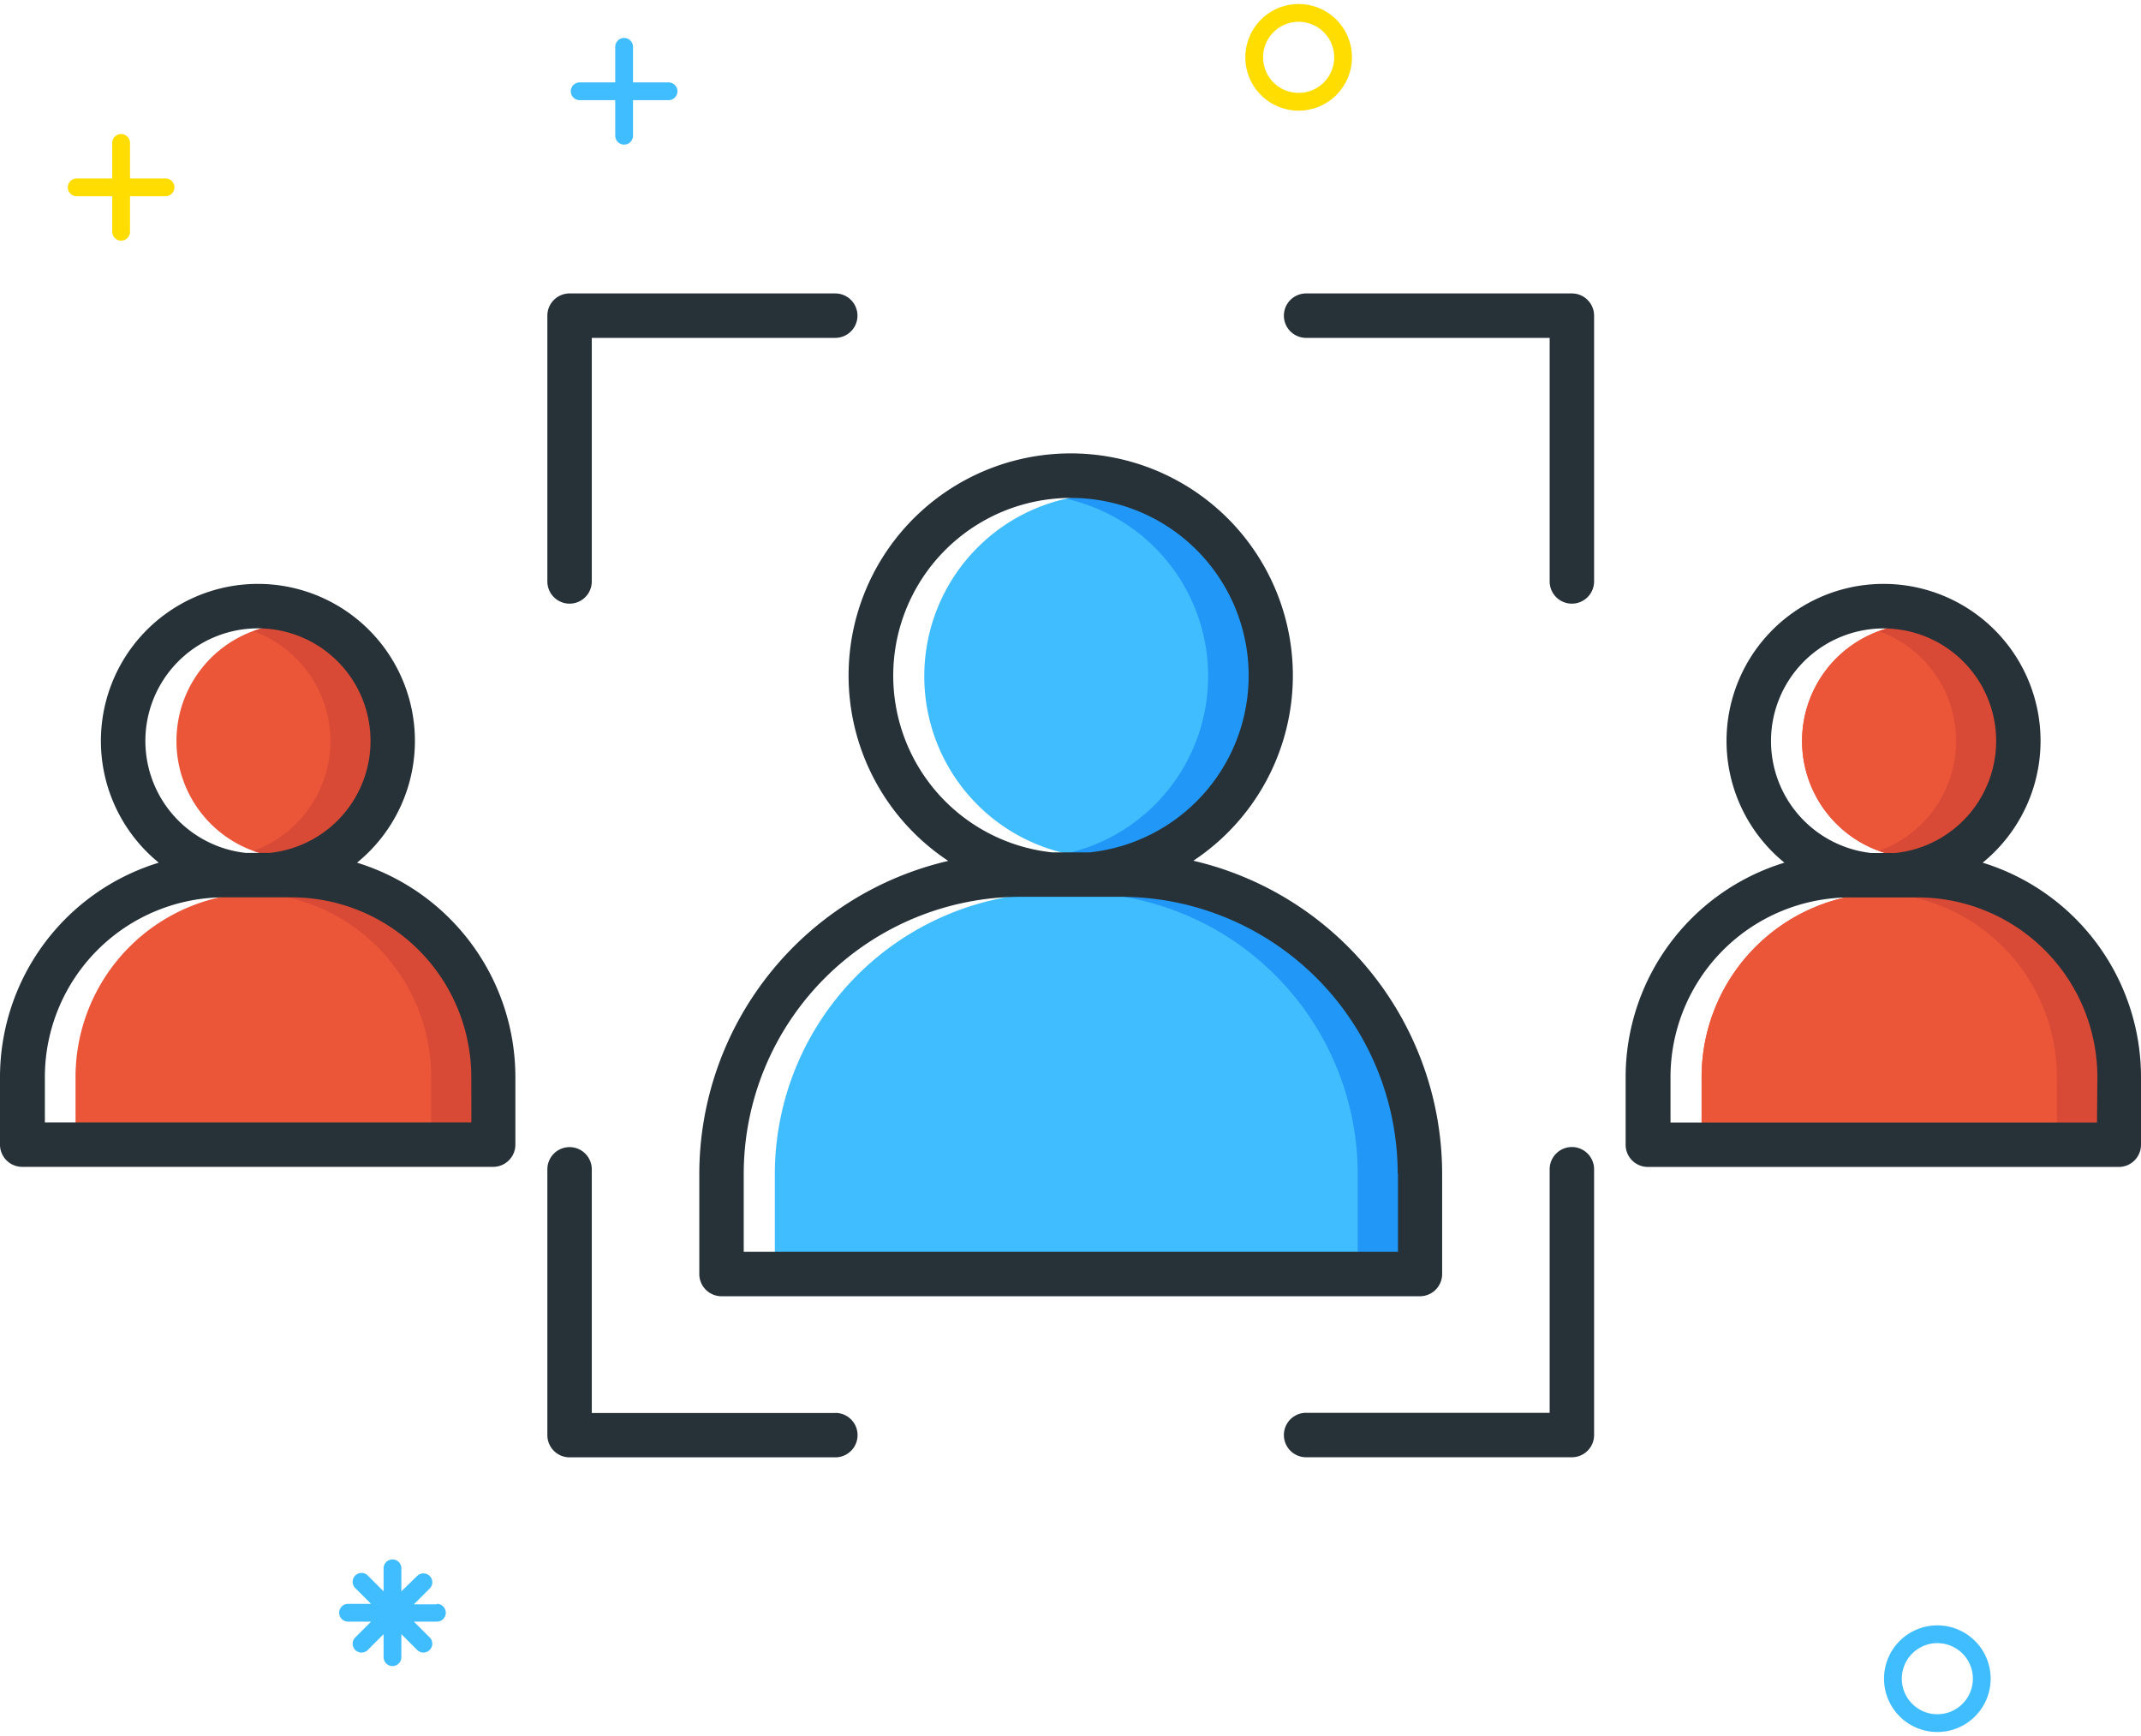
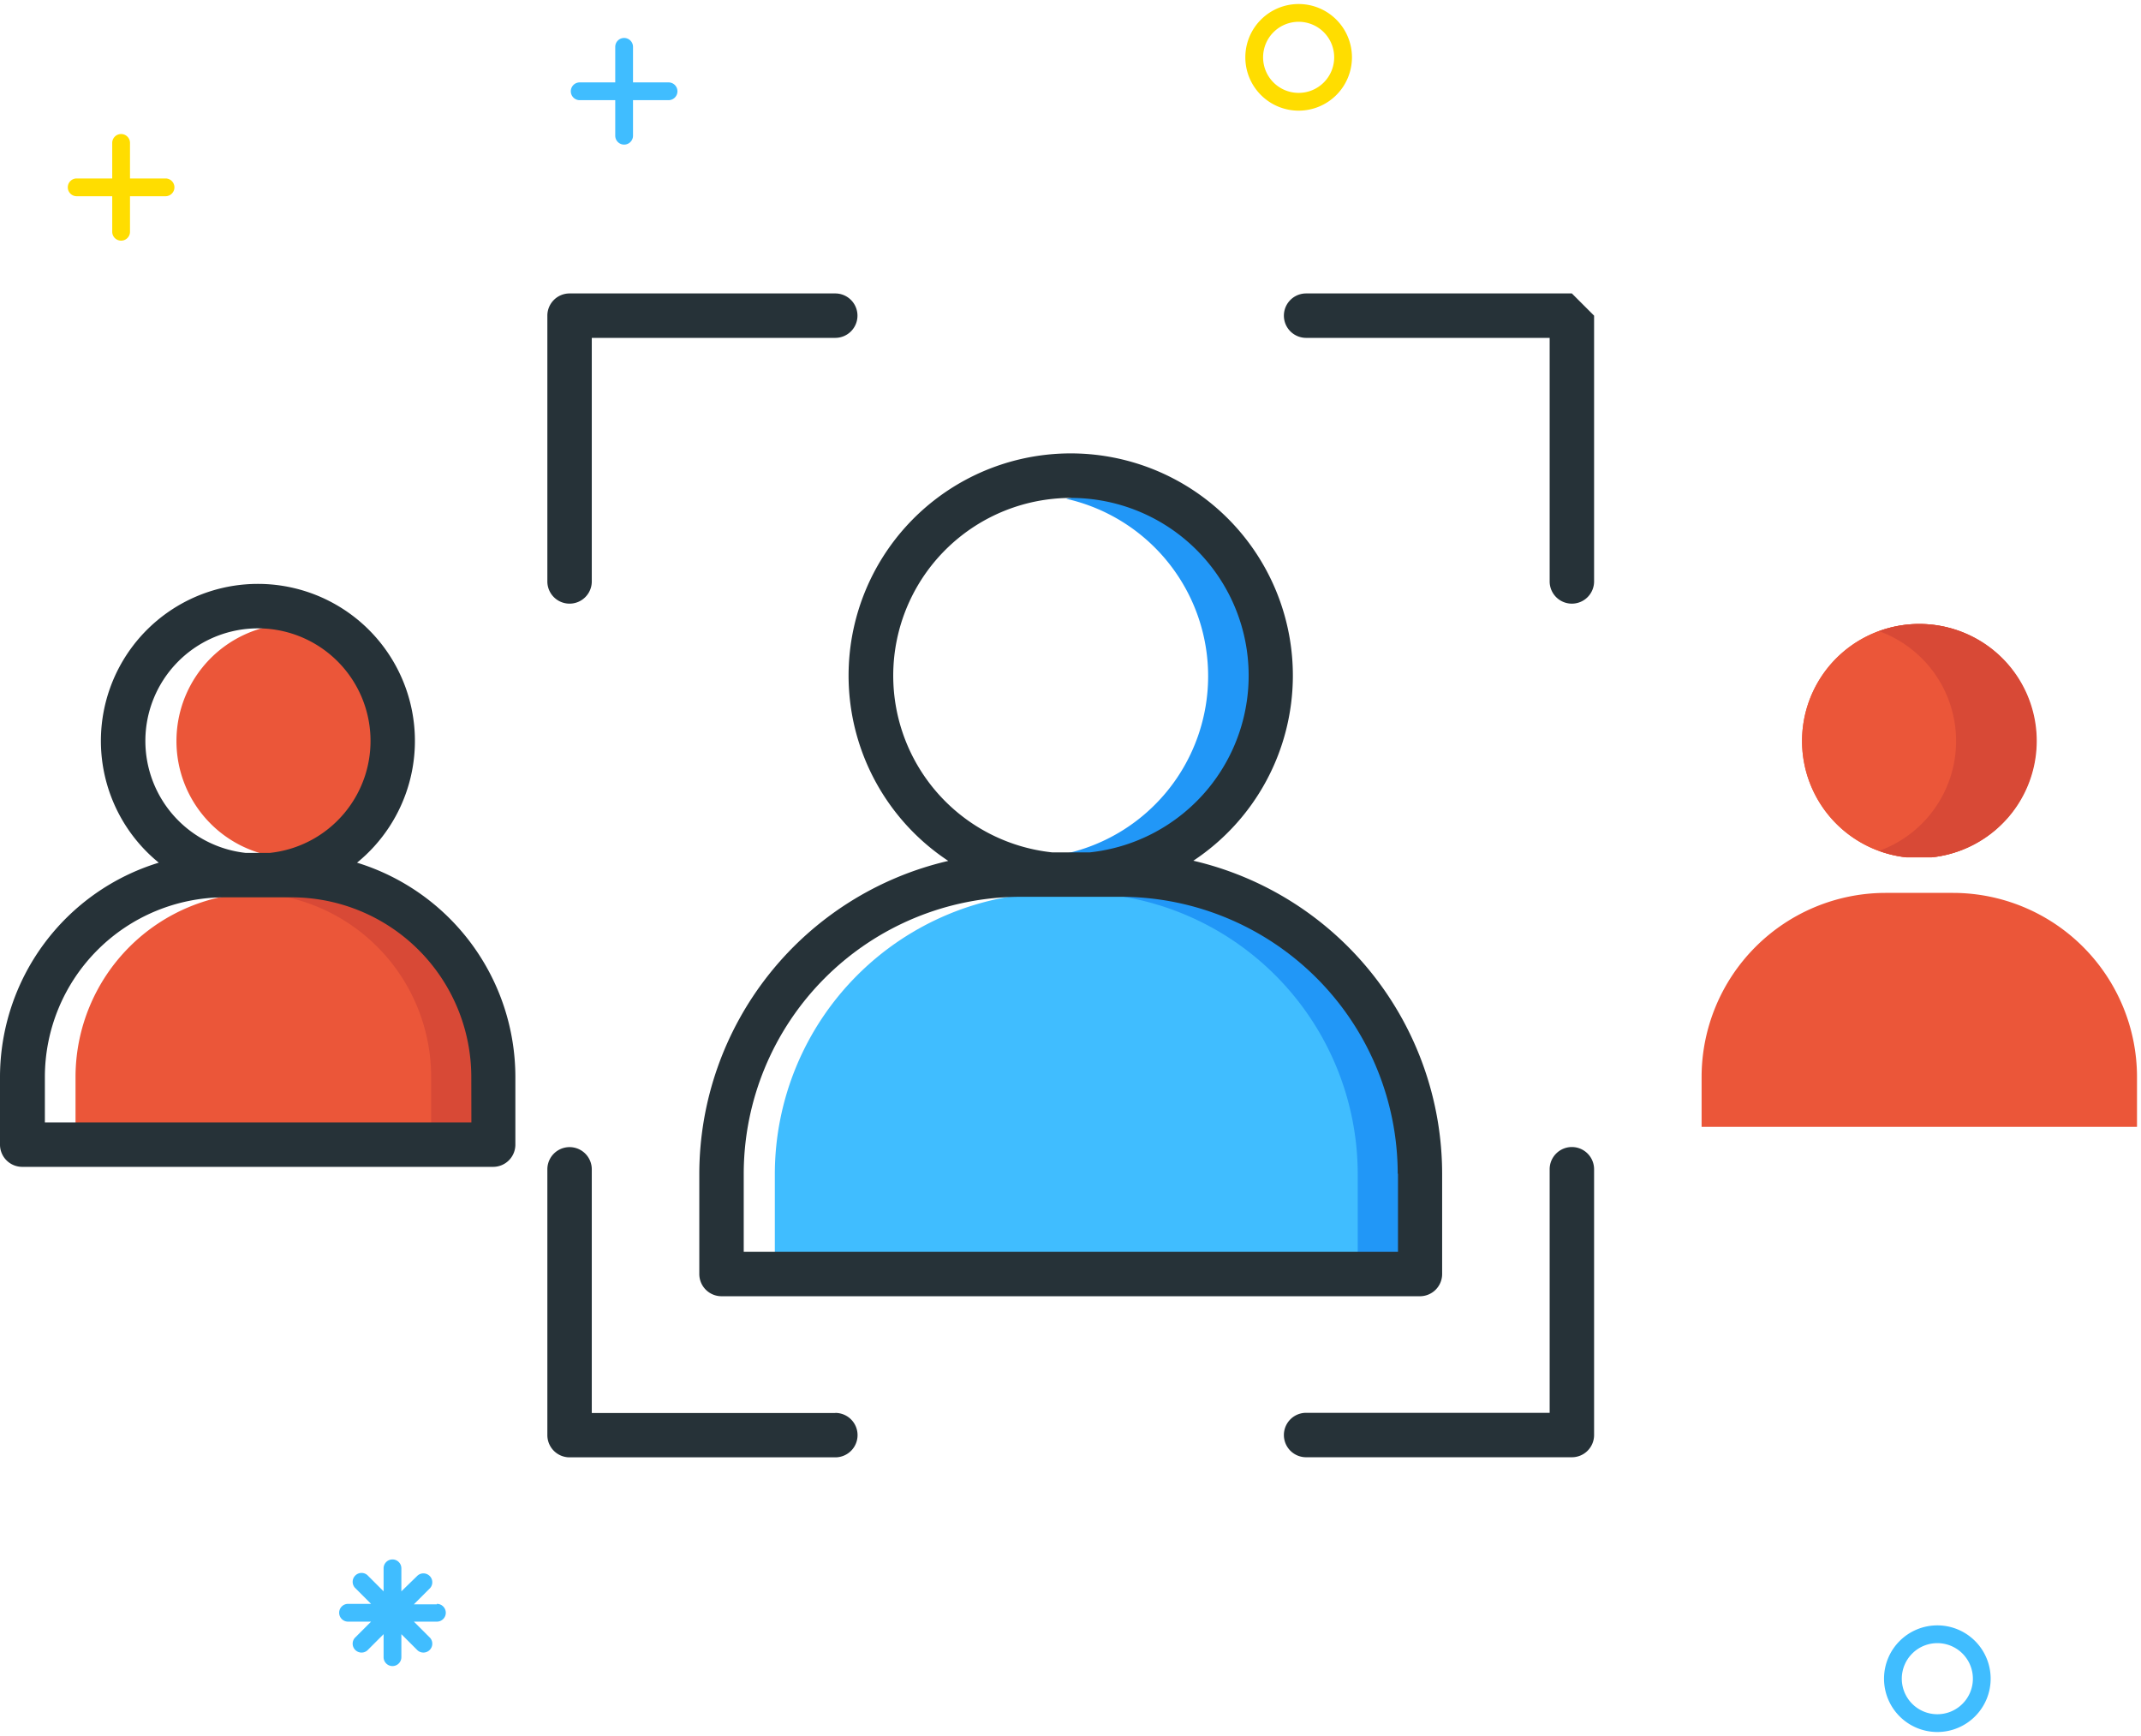
<svg xmlns="http://www.w3.org/2000/svg" xmlns:ns1="http://sodipodi.sourceforge.net/DTD/sodipodi-0.dtd" xmlns:ns2="http://www.inkscape.org/namespaces/inkscape" data-name="Layer 1" id="Layer_1" viewBox="0 0 240.95 194.46" version="1.1" ns1:docname="iconfinder_choose.svg" width="111" height="90" ns2:version="0.92.4 (5da689c313, 2019-01-14)">
  <ns1:namedview pagecolor="#ffffff" bordercolor="#666666" borderopacity="1" objecttolerance="10" gridtolerance="10" guidetolerance="10" ns2:pageopacity="0" ns2:pageshadow="2" ns2:window-width="1366" ns2:window-height="706" id="namedview132" showgrid="false" fit-margin-top="0" fit-margin-left="0" fit-margin-right="0" fit-margin-bottom="0" ns2:zoom="2.0976562" ns2:cx="120.5" ns2:cy="93.83" ns2:window-x="-8" ns2:window-y="-8" ns2:window-maximized="1" ns2:current-layer="Layer_1" />
  <defs id="defs75">
    <style id="style73">.cls-1{fill:#eb5639;}.cls-2{fill:#40bdff;}.cls-3{fill:#2197f7;}.cls-4{fill:#d84936;}.cls-5{fill:#263238;}.cls-6{fill:#fd0;}</style>
  </defs>
  <path class="cls-1" d="m 214.61,96.03 h 2.79 a 13.17,13.17 0 1 0 -2.85,0 z" id="path79" ns2:connector-curvature="0" style="fill:#eb5639" />
  <path class="cls-2" d="m 130.15,100.01 h -11.3 A 31.69,31.69 0 0 0 87.2,131.63 v 9.29 h 74.6 v -9.29 a 31.69,31.69 0 0 0 -31.65,-31.62 z" id="path81" ns2:connector-curvature="0" style="fill:#40bdff" />
  <path class="cls-1" d="M 36.83,100.03 H 29.21 A 20.73,20.73 0 0 0 8.5,120.74 v 5.62 h 49 v -5.62 A 20.73,20.73 0 0 0 36.83,100.03 Z" id="path83" ns2:connector-curvature="0" style="fill:#eb5639" />
  <path class="cls-1" d="M 19.86,82.94 A 13.14,13.14 0 0 0 31.6,96.02 h 2.85 A 13.17,13.17 0 1 0 19.86,82.93 Z" id="path85" ns2:connector-curvature="0" style="fill:#eb5639" />
-   <path class="cls-1" d="m 219.79,100.03 h -7.62 a 20.73,20.73 0 0 0 -20.67,20.71 v 5.62 h 49 v -5.62 a 20.73,20.73 0 0 0 -20.71,-20.71 z" id="path87" ns2:connector-curvature="0" style="fill:#eb5639" />
-   <path class="cls-2" d="m 104.02,75.63 a 20.43,20.43 0 0 0 18.36,20.36 h 4.29 A 20.47,20.47 0 1 0 104.02,75.63 Z" id="path89" ns2:connector-curvature="0" style="fill:#40bdff" />
  <path class="cls-1" d="m 214.61,96.03 h 2.79 a 13.17,13.17 0 1 0 -2.85,0 z" id="path91" ns2:connector-curvature="0" style="fill:#eb5639" />
  <path class="cls-1" d="m 219.79,100.03 h -7.62 a 20.73,20.73 0 0 0 -20.67,20.71 v 5.62 h 49 v -5.62 a 20.73,20.73 0 0 0 -20.71,-20.71 z" id="path93" ns2:connector-curvature="0" style="fill:#eb5639" />
  <path class="cls-3" d="m 130.15,100.01 h -9 a 31.69,31.69 0 0 1 31.65,31.62 v 9.29 h 9 v -9.29 a 31.69,31.69 0 0 0 -31.65,-31.62 z" id="path95" ns2:connector-curvature="0" style="fill:#2197f7" />
  <path class="cls-4" d="m 36.83,100.03 h -7.62 c -0.23,0 -0.46,0 -0.69,0 a 20.72,20.72 0 0 1 20,20.68 v 5.62 h 9 v -5.62 A 20.73,20.73 0 0 0 36.83,100.03 Z" id="path97" ns2:connector-curvature="0" style="fill:#d84936" />
-   <path class="cls-4" d="m 33.02,69.77 a 13.08,13.08 0 0 0 -4.5,0.81 13.15,13.15 0 0 1 0,24.72 13.19,13.19 0 0 0 3.08,0.72 h 2.85 A 13.16,13.16 0 0 0 33.03,69.77 Z" id="path99" ns2:connector-curvature="0" style="fill:#d84936" />
-   <path class="cls-4" d="m 219.79,100.03 h -7.62 c -0.23,0 -0.46,0 -0.69,0 a 20.72,20.72 0 0 1 20,20.68 v 5.62 h 9 v -5.62 a 20.73,20.73 0 0 0 -20.69,-20.68 z" id="path101" ns2:connector-curvature="0" style="fill:#d84936" />
  <path class="cls-4" d="m 215.98,69.77 a 13.08,13.08 0 0 0 -4.5,0.81 13.15,13.15 0 0 1 0,24.72 13.19,13.19 0 0 0 3.08,0.72 h 2.85 a 13.16,13.16 0 0 0 -1.42,-26.25 z" id="path103" ns2:connector-curvature="0" style="fill:#d84936" />
  <path class="cls-3" d="m 124.5,55.17 a 20.42,20.42 0 0 0 -4.5,0.51 20.46,20.46 0 0 1 0,39.92 20.84,20.84 0 0 0 2.37,0.4 h 4.29 A 20.47,20.47 0 0 0 124.5,55.17 Z" id="path105" ns2:connector-curvature="0" style="fill:#2197f7" />
  <path class="cls-5" d="m 145.5,75.63 a 25,25 0 1 0 -38.78,20.8 36.21,36.21 0 0 0 -28.02,35.2 v 11.29 a 2.5,2.5 0 0 0 2.5,2.5 h 78.6 a 2.5,2.5 0 0 0 2.5,-2.5 v -11.29 a 36.21,36.21 0 0 0 -28,-35.22 25,25 0 0 0 11.2,-20.78 z m 11.83,56 v 8.79 H 83.7 v -8.79 a 31.19,31.19 0 0 1 31.16,-31.16 h 11.29 a 31.19,31.19 0 0 1 31.15,31.16 z M 122.64,95.47 h -4.23 a 20,20 0 1 1 4.23,0 z" id="path107" ns2:connector-curvature="0" style="fill:#263238" />
  <path class="cls-5" d="m 40.18,96.63 a 17.67,17.67 0 1 0 -22.31,0 A 25.25,25.25 0 0 0 0,120.74 v 7.62 a 2.5,2.5 0 0 0 2.5,2.5 h 53 a 2.5,2.5 0 0 0 2.5,-2.5 v -7.62 A 25.25,25.25 0 0 0 40.18,96.63 Z M 16.36,82.94 a 12.67,12.67 0 1 1 14,12.59 H 27.65 A 12.68,12.68 0 0 1 16.36,82.94 Z m 36.69,42.92 h -48 v -5.12 a 20.23,20.23 0 0 1 20.16,-20.21 h 7.62 a 20.23,20.23 0 0 1 20.21,20.21 z" id="path109" ns2:connector-curvature="0" style="fill:#263238" />
-   <path class="cls-5" d="m 223.13,96.63 a 17.67,17.67 0 1 0 -22.31,0 25.25,25.25 0 0 0 -17.87,24.12 v 7.62 a 2.5,2.5 0 0 0 2.5,2.5 h 53 a 2.5,2.5 0 0 0 2.5,-2.5 v -7.62 A 25.25,25.25 0 0 0 223.13,96.63 Z M 199.31,82.95 a 12.67,12.67 0 1 1 14,12.59 h -2.74 A 12.68,12.68 0 0 1 199.31,82.94 Z M 236,125.87 h -48 v -5.12 a 20.23,20.23 0 0 1 20.21,-20.21 h 7.62 a 20.23,20.23 0 0 1 20.21,20.21 z" id="path111" ns2:connector-curvature="0" style="fill:#263238" />
  <path class="cls-5" d="M 96.5,35.07 A 2.5,2.5 0 0 0 94,32.57 H 64.1 a 2.5,2.5 0 0 0 -2.5,2.5 v 29.91 a 2.5,2.5 0 0 0 5,0 V 37.57 h 27.41 a 2.5,2.5 0 0 0 2.49,-2.5 z" id="path113" ns2:connector-curvature="0" style="fill:#263238" />
-   <path class="cls-5" d="m 176.9,32.57 h -29.91 a 2.5,2.5 0 0 0 0,5 h 27.41 v 27.41 a 2.5,2.5 0 0 0 5,0 V 35.07 a 2.5,2.5 0 0 0 -2.5,-2.5 z" id="path115" ns2:connector-curvature="0" style="fill:#263238" />
+   <path class="cls-5" d="m 176.9,32.57 h -29.91 a 2.5,2.5 0 0 0 0,5 h 27.41 v 27.41 a 2.5,2.5 0 0 0 5,0 V 35.07 z" id="path115" ns2:connector-curvature="0" style="fill:#263238" />
  <path class="cls-5" d="M 94.01,158.56 H 66.6 v -27.42 a 2.5,2.5 0 0 0 -5,0 v 29.91 a 2.5,2.5 0 0 0 2.5,2.5 h 29.91 a 2.5,2.5 0 1 0 0,-5 z" id="path117" ns2:connector-curvature="0" style="fill:#263238" />
  <path class="cls-5" d="m 176.9,128.63 a 2.5,2.5 0 0 0 -2.5,2.5 v 27.41 h -27.41 a 2.5,2.5 0 0 0 0,5 h 29.91 a 2.5,2.5 0 0 0 2.5,-2.5 v -29.9 a 2.5,2.5 0 0 0 -2.5,-2.51 z" id="path119" ns2:connector-curvature="0" style="fill:#263238" />
  <path class="cls-2" d="m 69.24,4.82 v 4 h -4 a 1,1 0 0 0 0,2 h 4 v 4 a 1,1 0 1 0 2,0 v -4 h 4 a 1,1 0 0 0 0,-2 h -4 v -4 a 1,1 0 0 0 -2,0 z" id="path121" ns2:connector-curvature="0" style="fill:#40bdff" />
  <path class="cls-6" d="m 12.63,15.63 v 4 h -4 a 1,1 0 1 0 0,2 h 4 v 4 a 1,1 0 1 0 2,0 v -4 h 4 a 1,1 0 0 0 0,-2 h -4 v -4 a 1,1 0 0 0 -2,0 z" id="path123" ns2:connector-curvature="0" style="fill:#ffdd00" />
  <path class="cls-2" d="m 224.03,188.46 a 6,6 0 1 1 -6,-6 6,6 0 0 1 6,6 z m -10,0 a 4,4 0 1 0 4,-4 4,4 0 0 0 -4,4 z" id="path125" ns2:connector-curvature="0" style="fill:#40bdff" />
  <path class="cls-6" d="m 152.15,6 a 6,6 0 1 1 -6,-6 6,6 0 0 1 6,6 z m -10,0 a 4,4 0 1 0 4,-4 4,4 0 0 0 -4,4 z" id="path127" ns2:connector-curvature="0" style="fill:#ffdd00" />
  <path class="cls-2" d="m 49.17,180.09 h -2.59 l 1.83,-1.83 A 1,1 0 0 0 47,176.85 l -1.83,1.78 v -2.59 a 1,1 0 0 0 -2,0 v 2.59 l -1.83,-1.83 a 1,1 0 0 0 -1.41,1.41 l 1.83,1.83 h -2.59 a 1,1 0 0 0 0,2 h 2.59 l -1.83,1.83 a 1,1 0 0 0 1.41,1.41 l 1.83,-1.83 v 2.59 a 1,1 0 0 0 2,0 v -2.59 l 1.83,1.83 a 1,1 0 0 0 1.41,-1.41 l -1.83,-1.83 h 2.59 a 1,1 0 1 0 0,-2 z" id="path129" ns2:connector-curvature="0" style="fill:#40bdff" />
</svg>